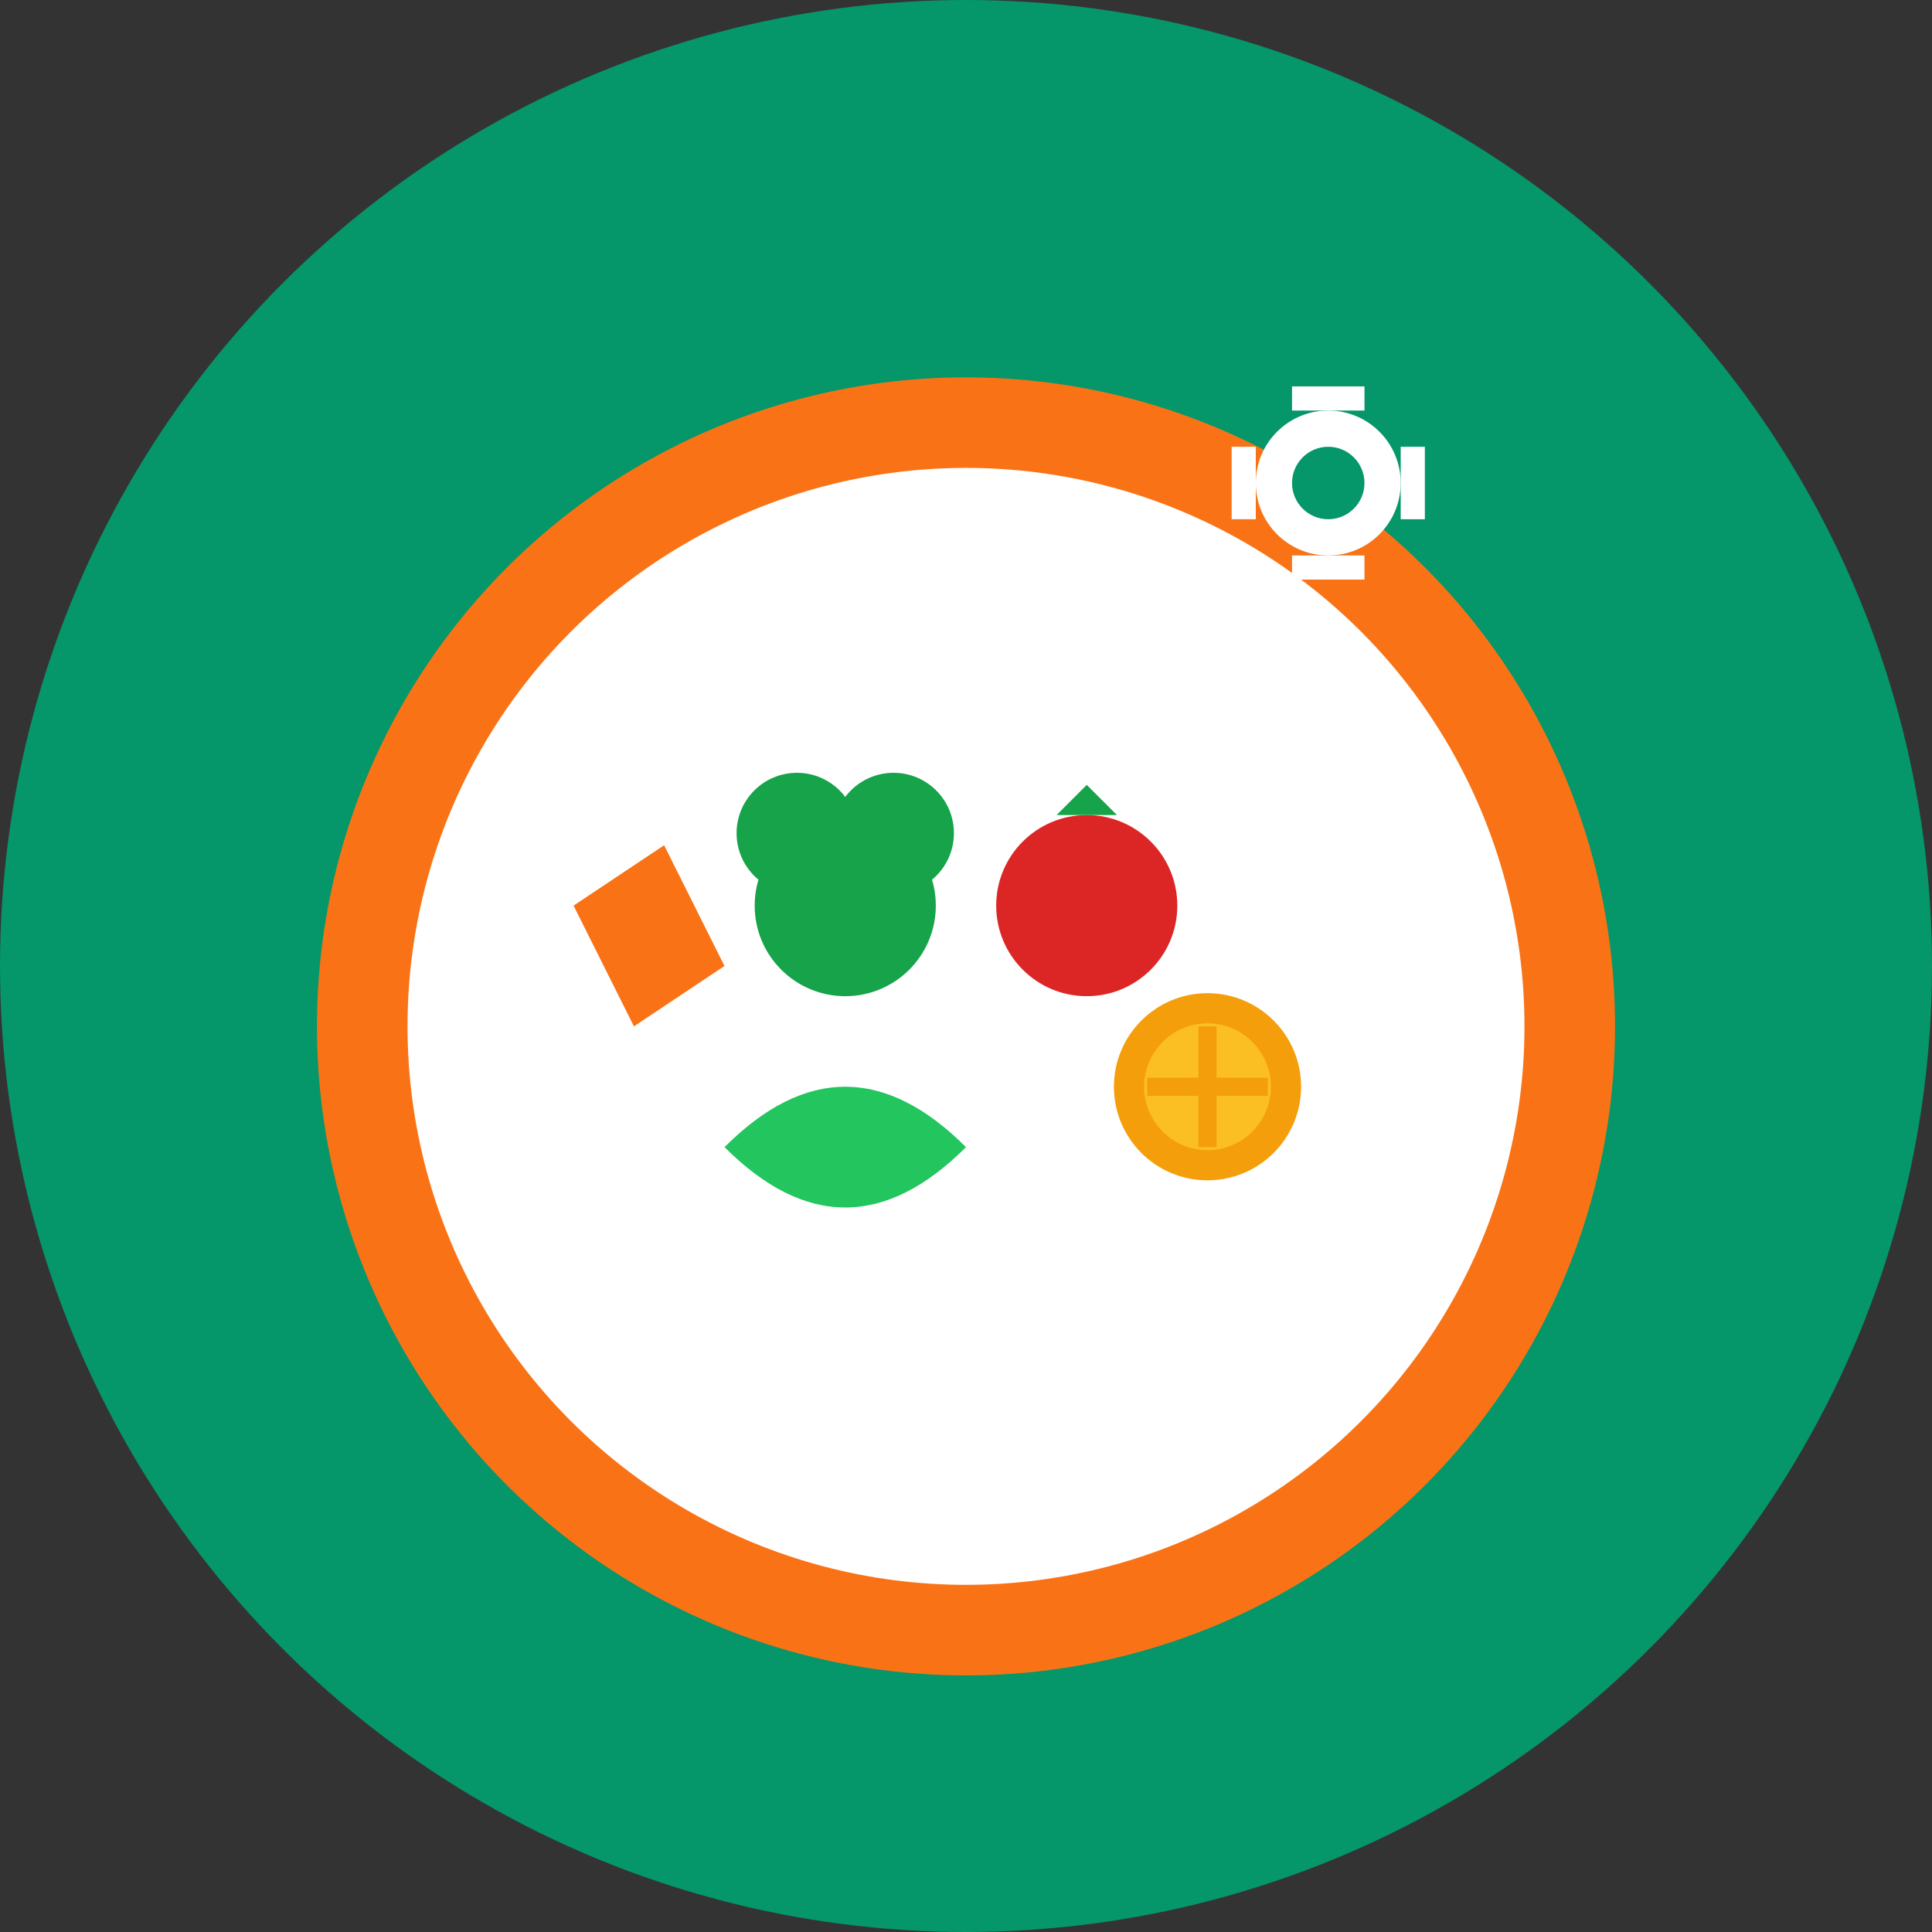
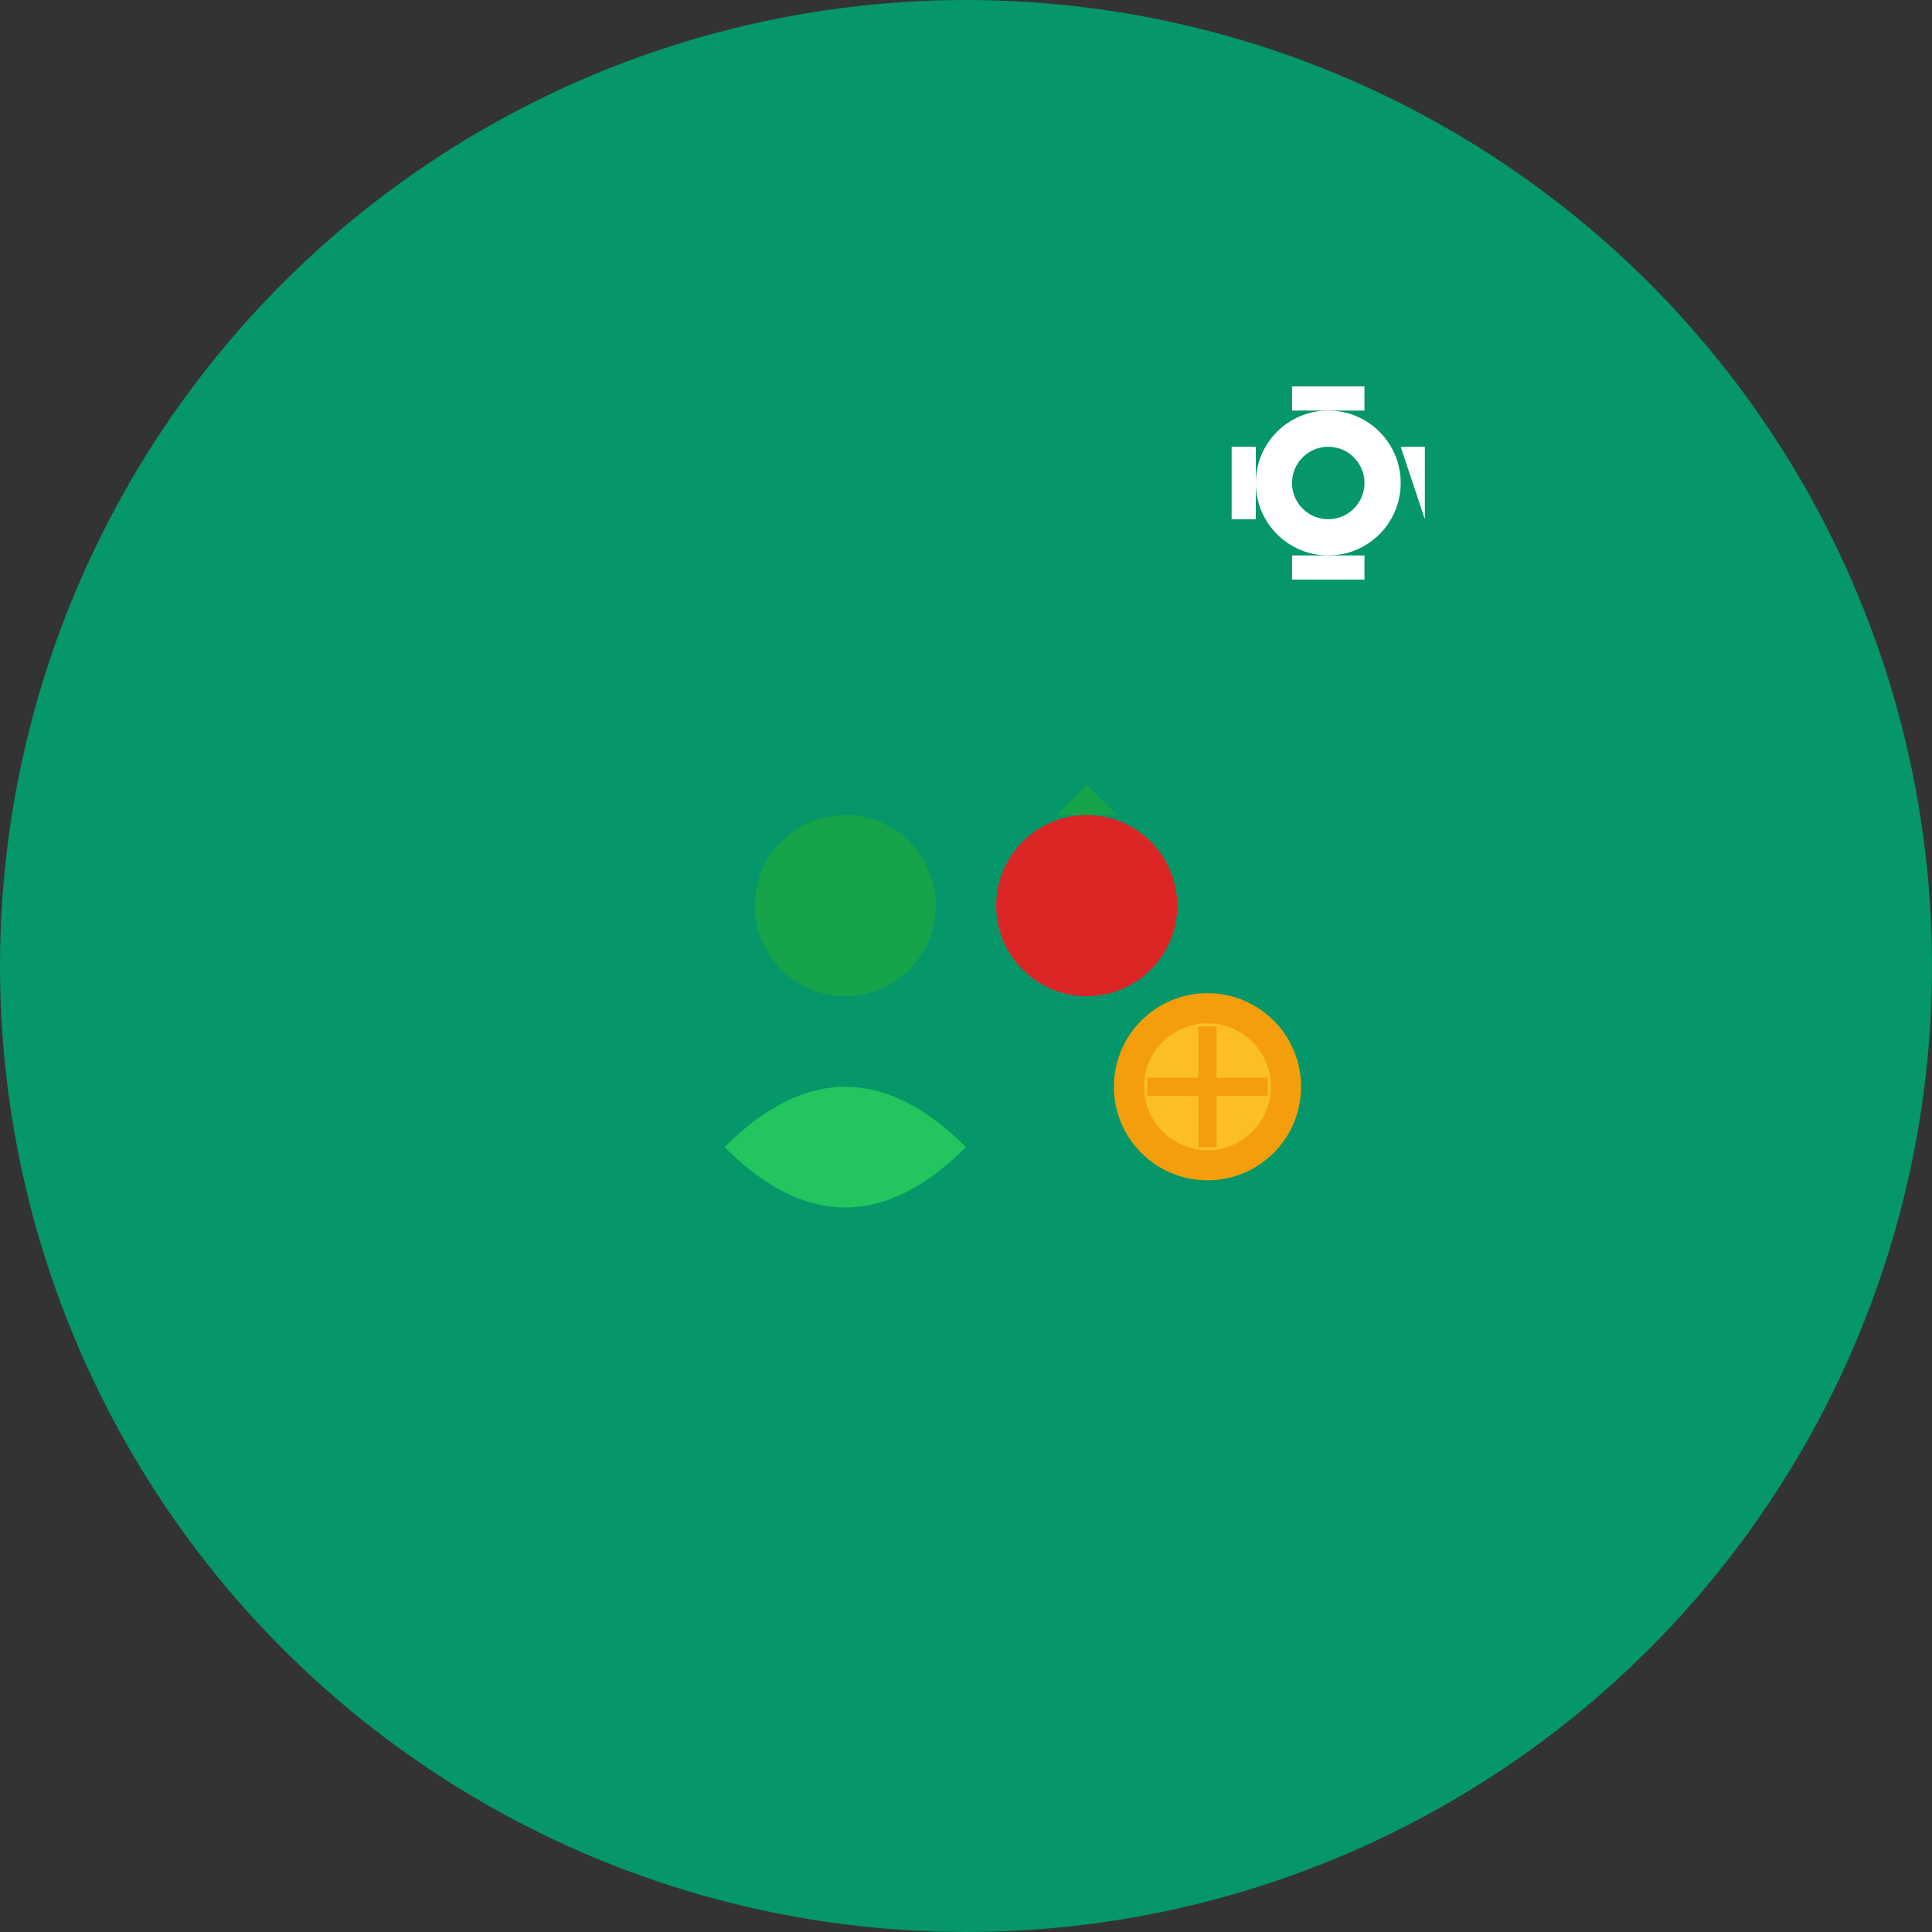
<svg xmlns="http://www.w3.org/2000/svg" width="32" height="32" viewBox="0 0 32 32" fill="none">
  <rect x="0" y="0" width="32" height="32" fill="#333333" stroke="none" />
  <circle cx="16" cy="16" r="16" fill="#059669" />
-   <circle cx="16" cy="17" r="10" fill="#ffffff" stroke="#f97316" stroke-width="1.5" />
-   <path d="M11 14 L12 16 L10.5 17 L9.5 15 Z" fill="#f97316" />
  <circle cx="14" cy="15" r="1.5" fill="#16a34a" />
-   <circle cx="13.2" cy="13.8" r="1" fill="#16a34a" />
-   <circle cx="14.8" cy="13.8" r="1" fill="#16a34a" />
  <circle cx="18" cy="15" r="1.5" fill="#dc2626" />
  <path d="M17.5 13.5 L18.5 13.5 L18 13 Z" fill="#16a34a" />
  <circle cx="20" cy="18" r="1.3" fill="#fbbf24" stroke="#f59e0b" stroke-width="0.5" />
  <path d="M19 18 L21 18 M20 17 L20 19" stroke="#f59e0b" stroke-width="0.3" />
  <path d="M12 19 Q14 17 16 19 Q14 21 12 19" fill="#22c55e" />
  <g transform="translate(22, 8) scale(0.4)">
    <circle cx="0" cy="0" r="3" fill="#ffffff" />
    <circle cx="0" cy="0" r="1.5" fill="#059669" />
    <path d="M-1.5 -3 L1.5 -3 L1.5 -4 L-1.5 -4 Z" fill="#ffffff" />
-     <path d="M3 -1.5 L3 1.5 L4 1.5 L4 -1.5 Z" fill="#ffffff" />
+     <path d="M3 -1.5 L4 1.5 L4 -1.5 Z" fill="#ffffff" />
    <path d="M1.5 3 L-1.5 3 L-1.5 4 L1.5 4 Z" fill="#ffffff" />
    <path d="M-3 1.5 L-3 -1.5 L-4 -1.5 L-4 1.5 Z" fill="#ffffff" />
  </g>
</svg>